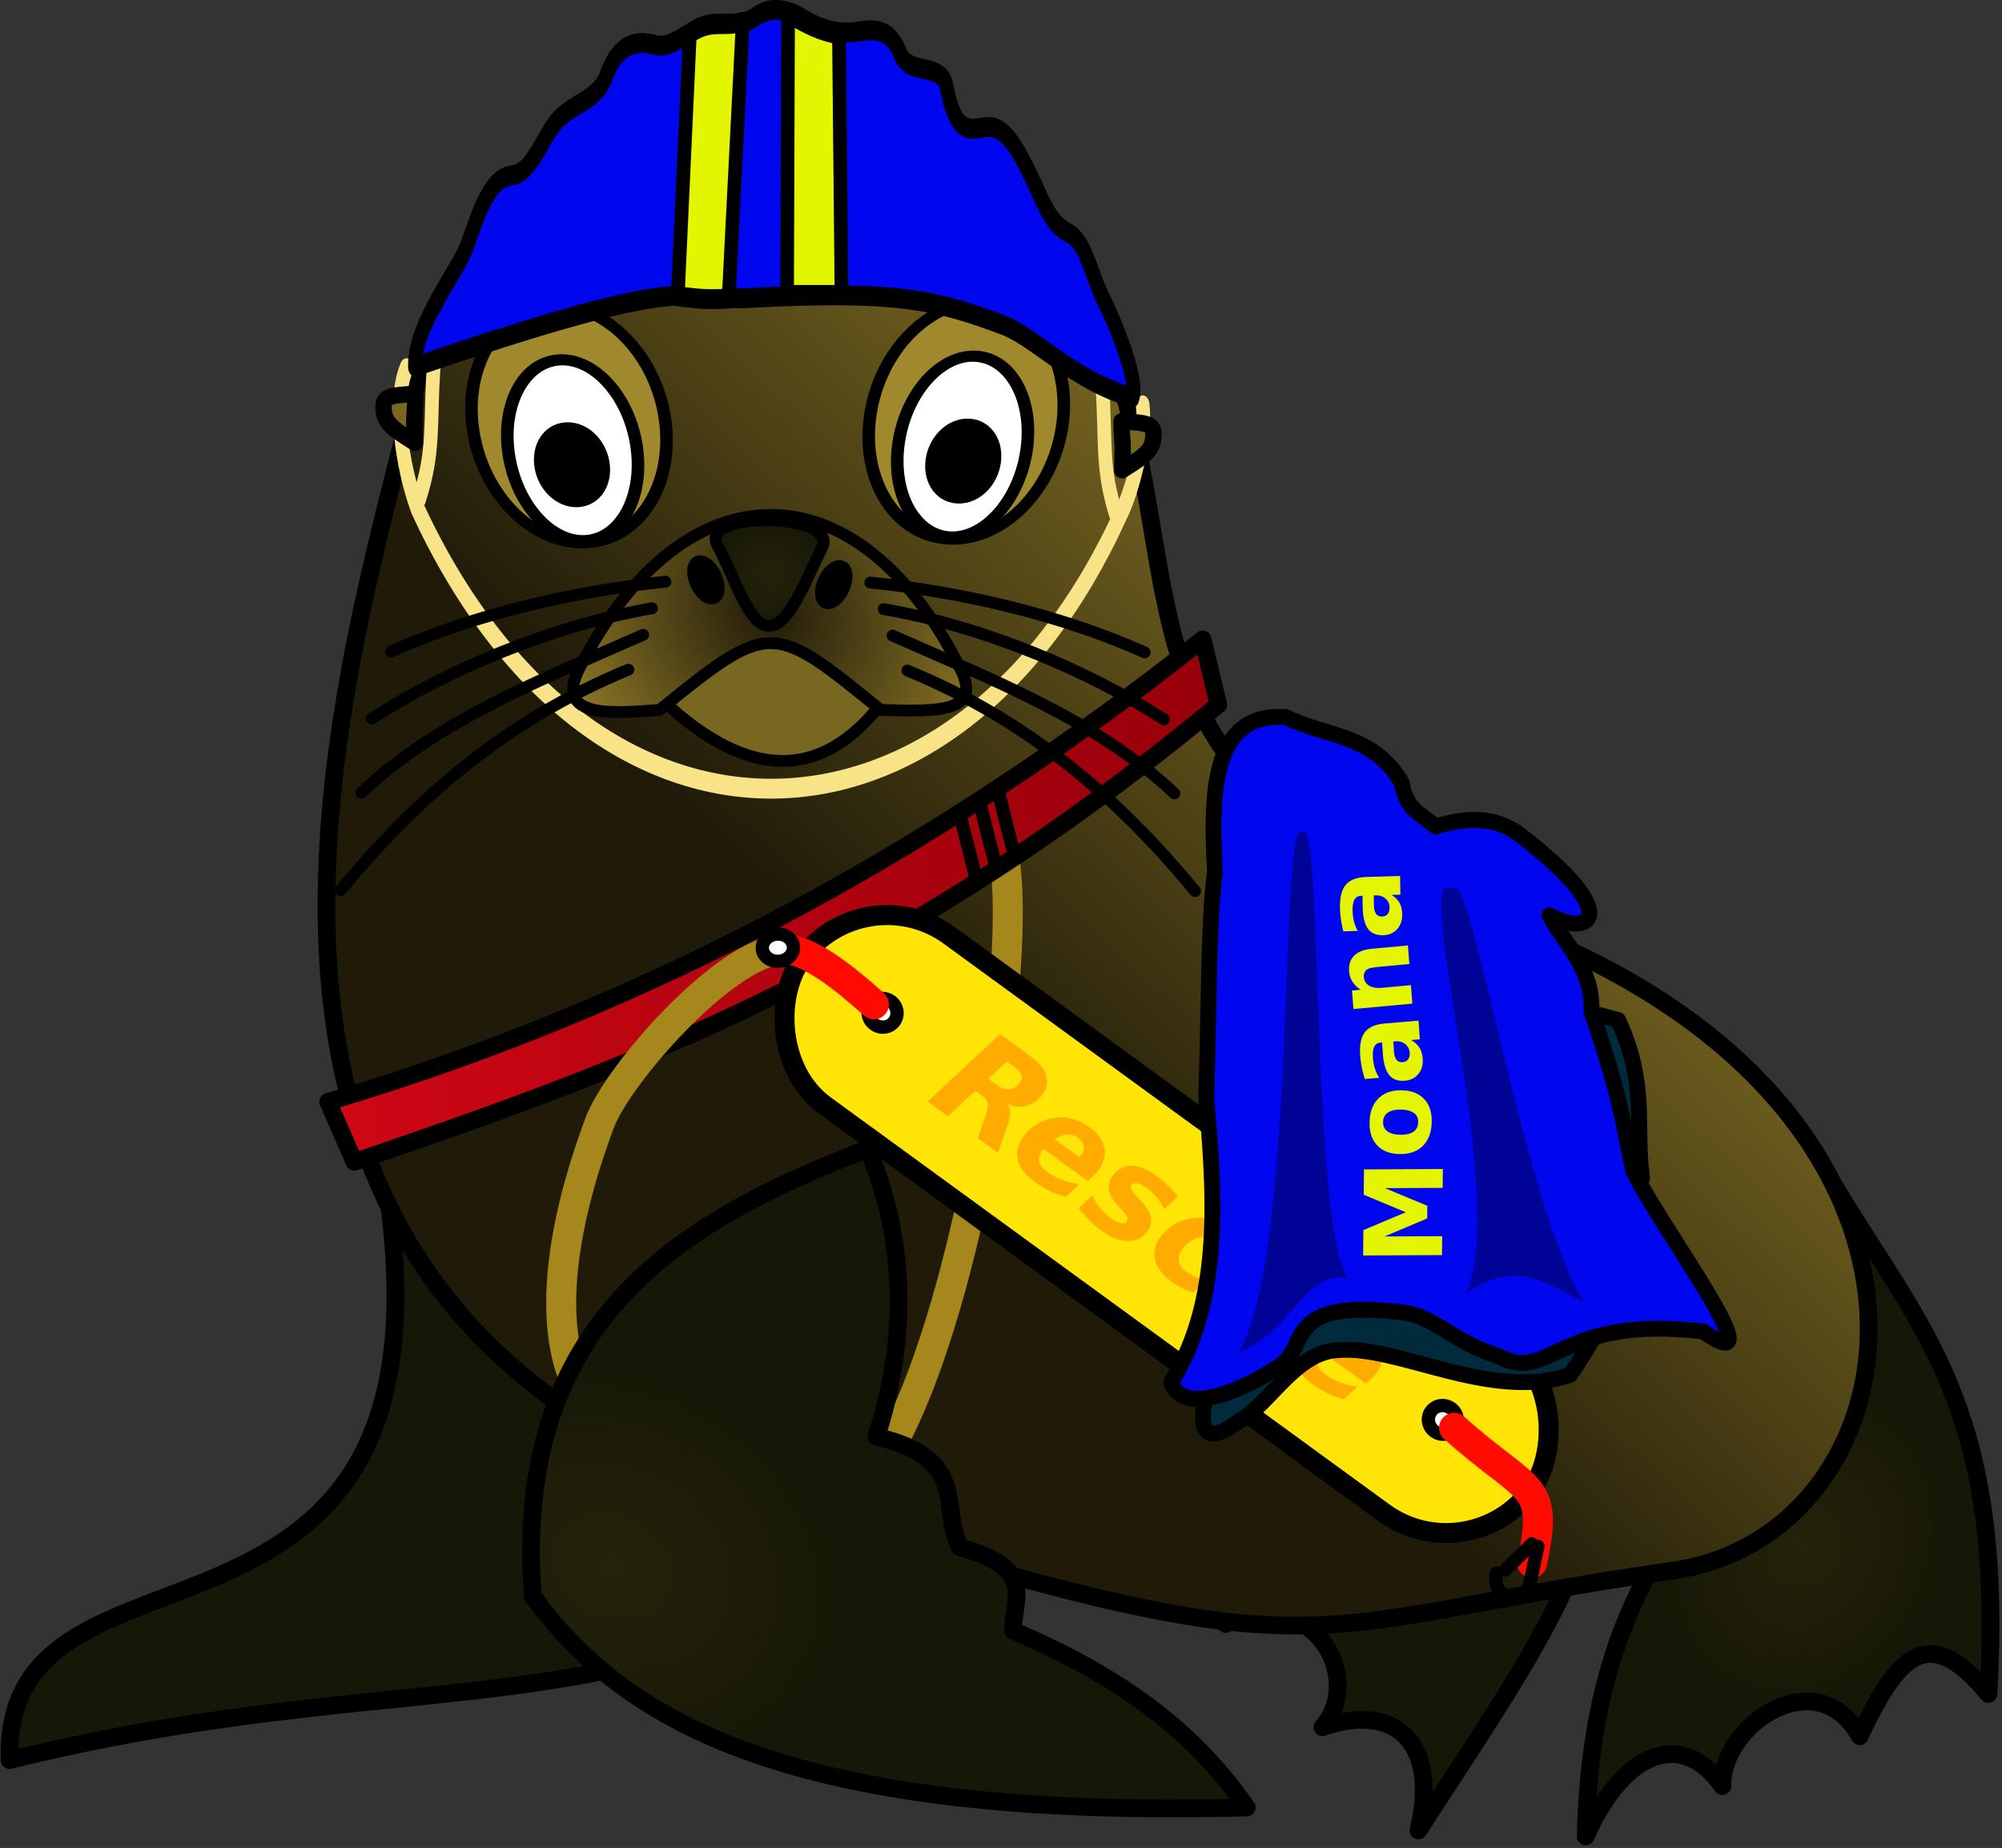
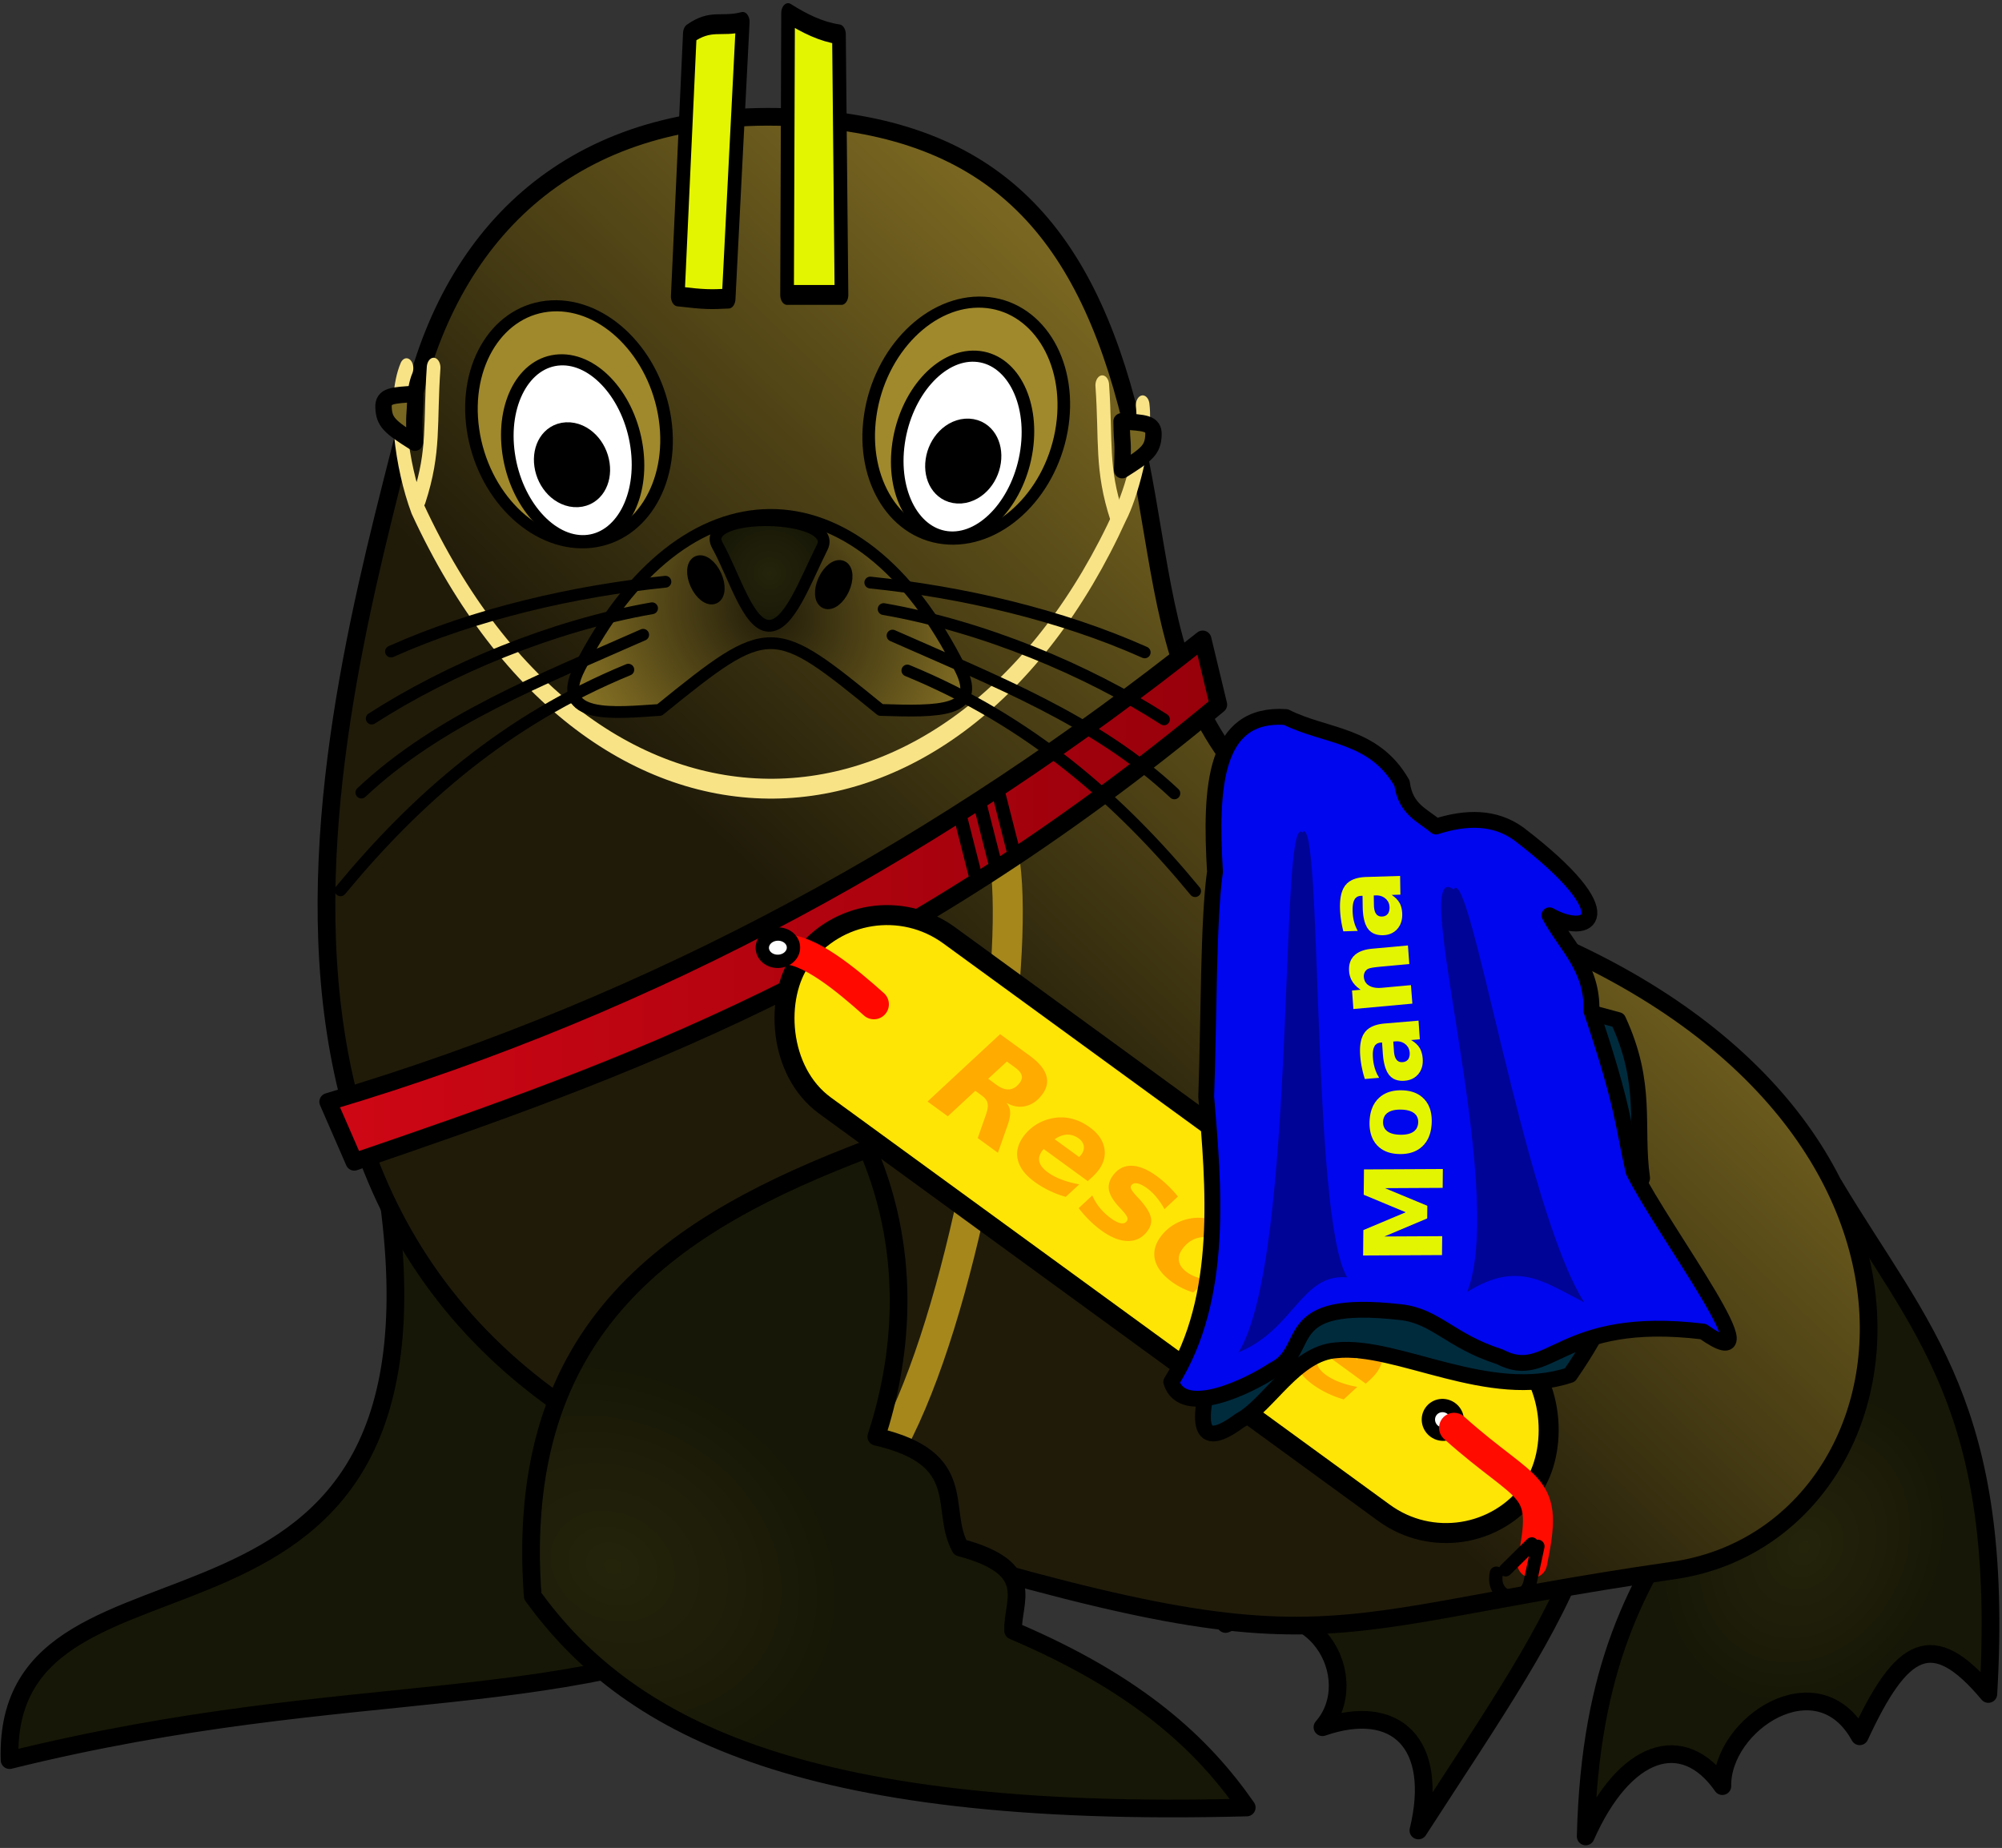
<svg xmlns="http://www.w3.org/2000/svg" xmlns:xlink="http://www.w3.org/1999/xlink" width="600.656" height="554.512" viewBox="0 0 600.656 554.512">
  <rect x="0" y="0" width="600.656" height="554.512" fill="#333333" stroke="none" />
  <defs>
    <linearGradient y2="160.016" x2="606.261" y1="1.503" x1="681.003" gradientTransform="matrix(1.194 .213 -.145 .812 -1800.786 -535.323)" gradientUnits="userSpaceOnUse" id="l" xlink:href="#b" />
    <linearGradient id="f">
      <stop offset="0" stop-color="#24240b" />
      <stop offset="1" stop-color="#171707" />
    </linearGradient>
    <linearGradient id="d">
      <stop offset="0" stop-color="#d00715" />
      <stop offset="1" stop-color="#96000a" />
    </linearGradient>
    <linearGradient xlink:href="#e" id="h" x1="299.684" y1="332.21" x2="480.327" y2="143.999" gradientUnits="userSpaceOnUse" />
    <linearGradient id="c">
      <stop offset="0" stop-color="#00575f" stop-opacity="0" />
      <stop offset=".5" stop-color="#0062ff" stop-opacity="0" />
      <stop offset="1" stop-color="#002859" />
    </linearGradient>
    <linearGradient id="b">
      <stop offset="0" stop-color="#fff" />
      <stop offset="1" stop-color="#fff" stop-opacity="0" />
    </linearGradient>
    <linearGradient id="a">
      <stop offset="0" stop-color="#5f0000" stop-opacity="0" />
      <stop offset=".5" stop-color="red" stop-opacity="0" />
      <stop offset="1" stop-color="#590000" />
    </linearGradient>
    <linearGradient y2="504.578" x2="1100.712" y1="-283.389" x1="-683.498" gradientTransform="matrix(.809 -.266 .367 1.115 -2001.063 -410.334)" gradientUnits="userSpaceOnUse" id="o" xlink:href="#a" />
    <linearGradient y2="601.162" x2="285.902" y1="168.429" x1="350.373" gradientTransform="matrix(1.152 -.379 .258 .783 -2001.063 -410.334)" gradientUnits="userSpaceOnUse" id="n" xlink:href="#b" />
    <linearGradient id="e">
      <stop offset="0" stop-color="#201b09" />
      <stop offset="1" stop-color="#978029" />
    </linearGradient>
    <linearGradient y2="504.578" x2="1100.712" y1="-283.389" x1="-683.498" gradientTransform="matrix(.831 -.185 .255 1.146 -1838.503 -535.88)" gradientUnits="userSpaceOnUse" id="k" xlink:href="#c" />
    <linearGradient y2="601.162" x2="285.902" y1="168.429" x1="350.373" gradientTransform="matrix(1.184 -.263 .179 .805 -1838.503 -535.88)" gradientUnits="userSpaceOnUse" id="j" xlink:href="#b" />
    <linearGradient gradientUnits="userSpaceOnUse" y2="253.344" x2="411.764" y1="253.344" x1="100.314" id="i" xlink:href="#d" gradientTransform="matrix(.875 0 0 .873 8.088 49.136)" />
    <radialGradient xlink:href="#f" id="q" cx="169.753" cy="491.777" fx="169.753" fy="491.777" r="110.015" gradientTransform="matrix(.58 .297 -.244 .477 205.37 184.967)" gradientUnits="userSpaceOnUse" />
    <radialGradient xlink:href="#f" id="g" cx="545.704" cy="438.142" fx="545.704" fy="438.142" r="63.378" gradientTransform="matrix(-.384 .678 -.565 -.32 998.476 234.375)" gradientUnits="userSpaceOnUse" />
    <radialGradient xlink:href="#f" id="s" cx="230.902" cy="171.935" fx="230.902" fy="171.935" r="17.95" gradientTransform="matrix(1 0 0 .982 0 3.163)" gradientUnits="userSpaceOnUse" />
    <radialGradient xlink:href="#e" id="r" cx="230.928" cy="184.097" fx="230.928" fy="184.097" r="60.746" gradientTransform="matrix(-.798 .828 -.939 -.905 588.04 159.376)" gradientUnits="userSpaceOnUse" />
    <filter id="p" color-interpolation-filters="sRGB">
      <feColorMatrix type="hueRotate" values="44.471" />
    </filter>
    <filter id="m" color-interpolation-filters="sRGB">
      <feColorMatrix type="hueRotate" values="44.471" />
    </filter>
  </defs>
  <path d="M475.755 551.052c11.625-26.278 29.23-32.035 41-15.092-.356-18.65 28.615-37.853 41.203-14.956 12.518-27.039 21.768-32.833 38.602-12.697 5.025-86.105-20.1-108.912-46.263-152.599-16.08 94.659-72.02 92.672-74.542 195.344z" fill="url(#g)" fill-rule="evenodd" stroke="#000" stroke-width="5.315" stroke-linejoin="round" />
  <path d="M425.56 549.261c6.302-25.92-6.533-38.662-28.783-30.985 12.596-14.36-2.129-42.905-29.066-30.974 5.958-26.932 1.035-35.783-28.095-27.995 51.866-69.425 83.94-68.899 137.36-90.656 16.606 83.473-5.15 109.025-51.416 180.61zM115.567 353.308C140.976 512.522.502 451.8 2.874 528.148c105.003-25.942 169.412-12.002 235.855-46.554z" fill="#171707" fill-rule="evenodd" stroke="#000" stroke-width="5.315" stroke-linejoin="round" />
  <path d="M442.779 273.996c-100.53-33.847-88.349-85.535-103.333-147.451-14.187-58.619-42.61-89.357-103.596-91.409-60.986-2.051-98.872 31.193-111.797 84.13-20.485 83.905-82.019 272.745 106.221 331.697 172.675 54.076 153.058 37.309 271.737 20.296 77.017-11.04 97.464-144.505-59.232-197.263z" fill="url(#h)" fill-rule="evenodd" stroke="#000" stroke-width="5.315" stroke-linejoin="round" />
  <g transform="matrix(-2.149 -.112 -.275 1.908 467.98 -22.862)" stroke="#000" stroke-linecap="round" stroke-linejoin="round">
    <ellipse ry="18.622" rx="13.409" cy="82.379" cx="72.323" fill="#a0892c" stroke-width="1.743" />
    <ellipse ry="14.212" rx="8.939" cy="86.46" cx="72.312" fill="#fff" stroke-width="1.743" />
    <ellipse ry="4.901" rx="3.476" cy="88.717" cx="71.931" stroke-width="3.543" />
  </g>
  <path d="M208.925 401.335c51.977 164.445 103.57-99.416 91.729-147.178" fill="none" stroke="#a5871c" stroke-width="9" stroke-linecap="round" stroke-linejoin="round" />
  <path d="M360.843 191.835c-76.668 60.958-162.71 109.158-262.406 138.779l7.857 18.033c80.849-27.665 162.024-56.385 259.263-137.21z" fill="url(#i)" stroke="#000" stroke-width="5.242" stroke-linecap="round" stroke-linejoin="round" />
  <g transform="matrix(2.149 -.112 .275 1.908 -7.36 -21.764)" stroke="#000" stroke-linecap="round" stroke-linejoin="round">
    <ellipse ry="18.622" rx="13.409" cy="82.379" cx="72.323" fill="#a0892c" stroke-width="1.743" />
    <ellipse ry="14.212" rx="8.939" cy="86.46" cx="72.312" fill="#fff" stroke-width="1.743" />
    <ellipse ry="4.901" rx="3.476" cy="88.717" cx="71.931" stroke-width="3.543" />
  </g>
  <g stroke-width="6.092" stroke-linejoin="round">
    <path transform="matrix(.673 0 0 .978 85.7 -.038)" d="M53.877 113.01c-6.083 9.929-2.203 29.973 4.93 43.105 78.423 116.7 240.697 111.778 313.372 1.798 4.487-5.852 11.68-22.861 9.892-33.52M59.505 153.097c7.036-14.836 4.71-22.914 6.462-40.247" fill="none" stroke="#f8e387" stroke-linecap="round" />
    <path d="M886.894 244.645c-7.036-14.836-4.71-22.914-6.462-40.247" fill="none" stroke="#f8e387" stroke-linecap="round" transform="matrix(.673 0 0 .978 -261.82 -84.293)" />
-     <path d="M574.001 198.71c-.368-12.944 18.9-28.678 23.511-37.59 5.14-9.934 9.792-20.361 19.731-21.142 9.25-.728 13.642-12.08 20.66-17.143 7.017-5.063 17.608-6.045 21.375-13.284 5.173-9.941 13.116-11.208 21.877-9.567 7.66 1.434 14.753-4.576 22.166-5.994 7.414-1.418 15.636.793 22.243-2.56 5.811-2.95 12.898-3.187 22.104.73 6.775 2.882 14.384 4.451 21.754 3.879 7.77-.603 15.86-2.36 21.19 6.887 3.735 6.481 18.406 2.404 20.411 9.752 4.751 17.409 12.545 12.196 19.422 12.475 7.78.317 13.56 8.574 18.216 15.058 4.716 6.566 8.182 14.552 16.8 17.498 7.76 2.652 10.198 12.978 15.168 19.795 5.139 7.048 16.045 24.98 13.325 30.655-26.717-5.272-43.53-18.59-57.778-22.257-14.248-3.666-25.932-6.383-42.396-7.86-16.463-1.477-37.702-1.663-71.066-.416-33.224 1.24-19.854-9.134-148.713 21.084z" style="marker:none" color="#000" overflow="visible" fill="#0006ed" fill-rule="evenodd" stroke="#000" enable-background="accumulate" transform="matrix(.673 0 0 .978 -261.82 -84.293)" />
    <path d="M691.185 177.132c12.155.981 14.5.953 22.684.674l6.288-84.898c-9.77 1.734-14.014-.996-23.582 3.594zM764.172 176.683h-24.257l.45-86.47c7.307 3.185 14.78 5.713 22.684 6.514z" fill="#e4f501" stroke="#000" stroke-linecap="round" transform="matrix(.673 0 0 .978 -261.82 -84.293)" />
  </g>
  <rect width="270.747" height="63.221" x="363.812" y="59.136" ry="31.61" transform="rotate(36.078)" fill="#ffe505" stroke="#000" stroke-width="6" stroke-linecap="round" stroke-linejoin="round" />
-   <ellipse ry="4.267" rx="4.371" cy="89.688" cx="392.984" transform="rotate(36.078)" fill="#fff" stroke="#000" stroke-width="4" stroke-linecap="round" stroke-linejoin="round" />
  <ellipse ry="4.267" rx="4.371" cy="89.426" cx="600.768" transform="rotate(36.078)" fill="#fff" stroke="#000" stroke-width="4" stroke-linecap="round" stroke-linejoin="round" />
  <path style="line-height:125%;-inkscape-font-specification:'Sans Bold Italic'" d="M299.044 325.568c1.378 1.004 2.654 1.442 3.827 1.314 1.183-.12 2.227-.802 3.132-2.043.568-.779.734-1.528.5-2.246-.215-.72-.85-1.465-1.902-2.231l-2.51-1.83-5.604 5.172 2.557 1.864m-6.422 1.749l-8.25 7.642-6.078-4.428 21.766-20.221 8.982 6.545c2.588 1.886 4.198 3.8 4.83 5.742.63 1.942.26 3.855-1.113 5.739-1.388 1.904-3.056 3.089-5.006 3.553-1.95.465-3.89.131-5.819-1.001.698.766 1.075 1.686 1.132 2.758.064 1.061-.2 2.431-.795 4.109l-2.872 8.154-6.046-4.406 2.5-7.144c.493-1.43.639-2.547.438-3.354-.183-.81-.76-1.568-1.727-2.274l-1.942-1.414M327.204 353.65l-.845.762-13.228-9.639a4.79 4.79 0 01-.223.273 3.838 3.838 0 00-.211.257c-.836 1.147-1.119 2.254-.849 3.32.28 1.075 1.11 2.114 2.489 3.119 1.189.866 2.572 1.6 4.148 2.2 1.586.609 3.363 1.09 5.329 1.443l-4.066 3.755a29.996 29.996 0 01-4.937-1.88 28.021 28.021 0 01-4.427-2.647c-2.757-2.009-4.425-4.198-5.002-6.568-.566-2.362-.002-4.706 1.692-7.032a13.686 13.686 0 013.563-3.397 14.25 14.25 0 014.642-1.96 13.158 13.158 0 015.976-.043c1.99.452 3.907 1.349 5.749 2.69 2.389 1.741 3.819 3.758 4.29 6.051.483 2.301-.062 4.53-1.634 6.688-.306.42-.664.845-1.072 1.273-.39.424-.851.87-1.384 1.335m-3.449-6.476a3.44 3.44 0 00.362-.365c.128-.132.243-.266.342-.403.614-.842.848-1.694.703-2.557-.144-.862-.648-1.608-1.511-2.237-1.105-.805-2.27-1.186-3.493-1.143-1.205.04-2.442.5-3.712 1.38l7.309 5.325M353.41 359.043l-4.034 3.778a21.792 21.792 0 00-2.425-3.603c-.895-1.071-1.832-1.963-2.81-2.677-1.116-.812-2.087-1.294-2.912-1.444-.807-.153-1.406.04-1.797.576-.23.316-.245.69-.047 1.126.2.434.716 1.117 1.552 2.049l.888.937c1.931 2.148 3.074 3.94 3.43 5.375.364 1.424.05 2.816-.938 4.173-1.495 2.052-3.47 3.07-5.924 3.055-2.445-.026-5.115-1.094-8.01-3.202a30.914 30.914 0 01-3.502-2.987 37.27 37.27 0 01-3.246-3.67l4.084-3.815a15.985 15.985 0 002.279 3.738 17.464 17.464 0 003.25 3.069c1.189.866 2.187 1.376 2.993 1.529.807.153 1.41-.044 1.809-.591.276-.38.322-.797.139-1.252-.184-.456-.72-1.178-1.612-2.166l-.888-.937c-1.714-1.893-2.703-3.565-2.968-5.014-.265-1.45.132-2.9 1.19-4.353 1.434-1.968 3.28-2.943 5.538-2.924 2.269.026 4.787 1.047 7.555 3.064a30.9 30.9 0 013.383 2.851 33.319 33.319 0 013.023 3.315M373.347 373.57l-4.258 3.953c-.39-1.057-.857-1.986-1.402-2.786-.545-.8-1.17-1.456-1.875-1.97-1.842-1.342-3.8-1.817-5.872-1.427-2.065.38-3.8 1.533-5.203 3.46-.897 1.23-1.232 2.453-1.004 3.666.235 1.202 1.016 2.287 2.342 3.253a10.867 10.867 0 002.892 1.503 11.42 11.42 0 003.282.603l-4.238 3.993a21.217 21.217 0 01-3.355-1.333 20.16 20.16 0 01-3.04-1.83c-2.779-2.024-4.468-4.205-5.068-6.543-.582-2.341-.037-4.659 1.634-6.953a13.773 13.773 0 013.88-3.601 14.544 14.544 0 015.053-1.925c2.013-.354 3.973-.28 5.878.223 1.906.502 3.827 1.46 5.763 2.87a17.603 17.603 0 012.484 2.196 18.716 18.716 0 012.107 2.647M410.614 414.425l-.845.762-13.228-9.638c-.046.063-.123.152-.223.272a3.918 3.918 0 00-.212.257c-.836 1.147-1.119 2.254-.849 3.32.28 1.075 1.11 2.114 2.489 3.119 1.19.866 2.572 1.6 4.148 2.2 1.587.609 3.363 1.09 5.329 1.443l-4.066 3.755a30 30 0 01-4.936-1.881 28.025 28.025 0 01-4.428-2.646c-2.757-2.01-4.424-4.198-5.001-6.568-.567-2.363-.002-4.706 1.692-7.032a13.686 13.686 0 013.563-3.397 14.248 14.248 0 014.64-1.96 13.159 13.159 0 015.977-.043c1.991.452 3.907 1.349 5.749 2.69 2.389 1.741 3.82 3.758 4.291 6.051.482 2.301-.062 4.53-1.634 6.688-.307.42-.664.845-1.073 1.272-.39.425-.85.87-1.384 1.336m-3.449-6.476c.131-.114.252-.236.362-.365.129-.132.243-.266.342-.403.614-.842.848-1.694.703-2.557-.144-.863-.648-1.608-1.511-2.237-1.105-.805-2.27-1.186-3.493-1.143-1.205.04-2.442.5-3.712 1.38l7.309 5.324" font-style="italic" font-weight="700" font-size="40" font-family="Sans" letter-spacing="0" word-spacing="0" fill="#ffab00" />
  <path d="M436.264 428.435c22.81 20.372 28.569 16.006 23.417 40.544" fill="none" stroke="#ff0b00" stroke-width="9" stroke-linecap="round" stroke-linejoin="round" />
-   <path d="M234.319 284.848c-17.53 1.674-49.011 37.695-54.355 51.967-6.823 18.22-22.144 65.326-.24 88.834" fill="none" stroke="#a5871c" stroke-width="9" stroke-linecap="round" stroke-linejoin="round" />
  <path d="M461.412 464.005l-2.377 11c-1.925 7.094-11.673 4.862-10.088-2.944M288.385 246.011l4.21 16.537M294.314 242.412l4.21 16.537M299.857 238.97l4.21 16.538M451.726 471.053l7.854-7.764" fill="none" stroke="#000" stroke-width="4" stroke-linecap="round" stroke-linejoin="round" />
  <path d="M262.192 301.354c-7.963-7.12-19.997-17.248-27.66-16.413" fill="none" stroke="#ff0900" stroke-width="9" stroke-linecap="round" stroke-linejoin="round" />
  <ellipse ry="4.095" rx="4.68" cy="292.679" cx="222.881" transform="rotate(-2.086)" fill="#fff" stroke="#000" stroke-width="4" stroke-linecap="round" stroke-linejoin="round" />
  <path d="M374.051 542.365c-136.505 3.628-186.716-25.583-214.214-63.437-6.025-81.429 42.572-112.123 100.495-134.154 14.104 32.815 9.722 64.652 2.589 86.333 28.458 6.578 18.793 21.723 25.18 33.261 23.5 6.274 15.524 16.084 15.868 24.96 37.762 16.06 56.986 34.204 70.082 53.037z" fill="url(#q)" fill-rule="evenodd" stroke="#000" stroke-width="5.315" stroke-linejoin="round" />
  <path d="M485.494 306.09h0c9.019 19.497 4.995 31.734 7.184 47.43-7.219 19.689-1.306 29.695-21.656 59.067-24.108 8.079-51.771-9.286-70.001-7.42-12.432.795-20.492 16.592-29.072 21.104-28.918 21.494 7.71-52.075 11.565-78.112l12.29-66.337z" style="marker:none" color="#000" overflow="visible" fill="#002b3d" stroke="#000" stroke-width="4.749" stroke-linecap="round" stroke-linejoin="round" enable-background="accumulate" />
  <path d="M351.408 414.66c16.007-25.45 12.643-59.451 10.487-85.565.829-22.836.575-53.159 2.631-67.498-1.5-25.543-.272-47.892 21.265-46.442 11.854 6.002 26.378 5.01 34.85 19.872 1.035 7.91 6.193 9.574 10.197 12.986 9.186-2.925 17.656-2.977 24.823 2.201 32.553 24.915 20.904 31.05 9.213 24.432 4.816 9.107 12.972 15.59 12.613 28.76 9.835 29.128 9.5 34.622 12.63 48.167 9.162 18.355 43.782 64.026 20.884 47.982-43.426-5.256-45.74 15.605-61.078 7.55-14.716-4.676-19.172-12.253-29.75-13.378-37.352-4.222-25.835 11.413-38.152 17.363-6.748 4.524-27.173 14.777-30.613 3.57z" style="marker:none" color="#000" overflow="visible" fill="#0006ed" stroke="#000" stroke-width="4.749" stroke-linecap="round" stroke-linejoin="round" enable-background="accumulate" />
  <path d="M436.158 266.894c-13.932-10.274 16.33 89.37 4.044 120.782 15.264-9.504 22.945-3.023 35.105 3.114-17.98-28.28-34.425-132.5-39.149-123.896zM390.734 249.793c-7.042-6.884-1.465 127.388-19.133 155.991 16.652-6.787 18.882-23.726 32.595-22.495-10.9-17.917-7.351-141.177-13.462-133.496z" opacity=".712" fill="#000374" />
  <path d="M408.973 376.73l.076-7.62 12.72-5.351-12.615-5.254.076-7.604 23.671-.121-.056 5.66-17.314.089 12.71 5.284-.037 3.795-12.817 5.414 17.314-.088-.057 5.676-23.671.12M414.968 336.592c-.045 1.233.374 2.186 1.26 2.858.874.662 2.162 1.01 3.864 1.047 1.701.037 3.018-.256 3.95-.88.922-.633 1.406-1.566 1.451-2.799.044-1.212-.37-2.149-1.246-2.81-.885-.662-2.178-1.012-3.88-1.048-1.701-.037-3.013.257-3.934.88-.933.622-1.421 1.54-1.465 2.752m-4.058-.087c.11-2.994 1.019-5.313 2.729-6.956 1.71-1.653 4.023-2.449 6.94-2.386 2.917.062 5.169.956 6.755 2.68 1.588 1.714 2.327 4.068 2.217 7.062-.11 3.005-1.02 5.34-2.73 7.003-1.71 1.654-4.024 2.449-6.941 2.386-2.917-.062-5.168-.956-6.755-2.68-1.587-1.735-2.325-4.104-2.215-7.11M418.224 315.422c.08 1.158.341 2.015.782 2.571.44.546 1.05.785 1.83.72.716-.06 1.263-.34 1.642-.841.367-.51.522-1.183.464-2.021-.072-1.045-.512-1.892-1.32-2.542-.818-.648-1.802-.924-2.95-.828l-.647.055.2 2.886m-2.721-8.307l10.096-.851.387 5.6-2.622.222c1.126.654 1.968 1.425 2.528 2.314.549.89.87 2.003.962 3.337.124 1.8-.306 3.308-1.292 4.525-.997 1.208-2.349 1.884-4.055 2.028-2.075.175-3.645-.395-4.71-1.71-1.067-1.325-1.704-3.487-1.912-6.486l-.227-3.274-.442.037c-.895.076-1.524.477-1.887 1.205-.373.729-.51 1.827-.408 3.296.083 1.19.28 2.286.594 3.29a11.101 11.101 0 001.287 2.762l-4.313.364a29.977 29.977 0 01-.911-3.528 27.505 27.505 0 01-.487-3.58c-.216-3.133.259-5.447 1.427-6.94 1.157-1.501 3.152-2.372 5.985-2.61M411.646 284.684l10.768-.986.426 5.582-1.752.16-6.49.595c-1.526.14-2.576.272-3.15.398-.573.115-.99.268-1.252.458-.352.25-.613.572-.785.962a2.57 2.57 0 00-.219 1.3c.089 1.158.616 2.026 1.583 2.604.955.579 2.239.794 3.849.647l8.7-.797.424 5.551-17.684 1.62-.424-5.552 2.59-.237c-1.096-.743-1.922-1.562-2.478-2.459-.567-.895-.893-1.911-.98-3.049-.154-2.005.357-3.582 1.53-4.73 1.173-1.16 2.954-1.848 5.344-2.067M412.218 271.594c.018 1.161.232 2.031.642 2.61.41.568 1.007.84 1.789.816.718-.021 1.28-.272 1.685-.751.394-.49.584-1.154.571-1.993-.016-1.047-.41-1.917-1.181-2.609-.783-.692-1.75-1.02-2.901-.985l-.65.02.045 2.892m-2.271-8.44l10.127-.31.086 5.614-2.63.08c1.089.714 1.889 1.53 2.4 2.448.5.918.76 2.046.781 3.383.028 1.804-.483 3.287-1.532 4.45-1.06 1.152-2.447 1.754-4.158 1.806-2.082.064-3.62-.59-4.613-1.96-.994-1.38-1.514-3.573-1.56-6.58l-.05-3.28-.444.013c-.898.028-1.548.395-1.95 1.102-.411.708-.606 1.797-.583 3.27.018 1.192.157 2.297.416 3.316a11.105 11.105 0 001.137 2.828l-4.326.132a29.976 29.976 0 01-.721-3.572 27.507 27.507 0 01-.294-3.6c-.048-3.141.55-5.426 1.797-6.854 1.236-1.437 3.275-2.2 6.117-2.286" style="line-height:125%;-inkscape-font-specification:'Sans Bold';text-align:start" font-weight="700" font-size="32.157" font-family="Sans" letter-spacing="0" word-spacing="0" fill="#e4f501" />
-   <path d="M196.116 207.583c27.31 27.047 50.42 27.557 69.423 2.095l-31.151-22.205z" fill="#786721" fill-rule="evenodd" stroke="#000" stroke-width="3.543" stroke-linejoin="round" />
  <path d="M173.865 200.46c30.88-60.624 83.321-62.047 114.37.42 6.383 12.84-6.488 12.719-24.031 12.15-32.44-26.39-32.993-27.02-66.308 0-13.101.861-32.028 3.128-24.031-12.57z" fill="url(#r)" fill-rule="evenodd" stroke="#000" stroke-width="3.543" stroke-linejoin="round" />
  <ellipse cx="119.81" cy="246.522" rx="3.115" ry="5.866" transform="rotate(-24.675)" stroke="#000" stroke-width="3.769" stroke-linecap="round" stroke-linejoin="round" />
  <g stroke="#000" stroke-width="3.543" stroke-linecap="round" stroke-linejoin="round" fill="none">
    <path d="M272.238 201.2c36.796 15.146 63.728 38.805 86.334 66.197M261.113 174.805c27.423 2.825 57.042 9.645 82.329 20.948M265.118 182.766c29.931 5.215 61.139 18.306 84.109 33.098M267.788 190.726c30.128 13.341 61.263 25.419 84.554 47.343" />
  </g>
  <path d="M215.242 163.656c5.066 9.106 9.159 23.827 15.313 24.122 6.155.296 10.955-13.2 16.13-23.55 5.175-10.35-37.324-11.144-31.443-.572z" fill="url(#s)" fill-rule="evenodd" stroke="#000" stroke-width="3.543" stroke-linejoin="round" />
-   <path d="M336.675 141.082c7.58-4.763 9.204-6.176 9.401-10.551.166-3.666-2.734-3.648-9.568-4.105.108 8.317.56 4.077.167 14.656zM124.47 132.838c-7.579-4.763-9.203-6.176-9.4-10.552-.165-3.665 2.734-3.647 9.568-4.105-.108 8.318-.56 4.077-.167 14.657z" fill="#786721" stroke="#000" stroke-width="4.925" stroke-linecap="round" stroke-linejoin="round" />
+   <path d="M336.675 141.082c7.58-4.763 9.204-6.176 9.401-10.551.166-3.666-2.734-3.648-9.568-4.105.108 8.317.56 4.077.167 14.656zM124.47 132.838c-7.579-4.763-9.203-6.176-9.4-10.552-.165-3.665 2.734-3.647 9.568-4.105-.108 8.318-.56 4.077-.167 14.657" fill="#786721" stroke="#000" stroke-width="4.925" stroke-linecap="round" stroke-linejoin="round" />
  <g stroke="#000" stroke-width="3.543" stroke-linecap="round" stroke-linejoin="round" fill="none">
    <path d="M188.519 200.955c-36.796 15.146-63.728 38.805-86.335 66.196M199.644 174.56c-27.424 2.824-57.042 9.644-82.329 20.948M195.64 182.52c-29.932 5.216-61.14 18.307-84.11 33.099M192.969 190.48c-30.128 13.342-61.264 25.42-84.554 47.344" />
  </g>
  <ellipse cx="-300.54" cy="54.98" rx="3.115" ry="5.866" transform="scale(-1 1) rotate(-24.675)" stroke="#000" stroke-width="3.769" stroke-linecap="round" stroke-linejoin="round" />
</svg>